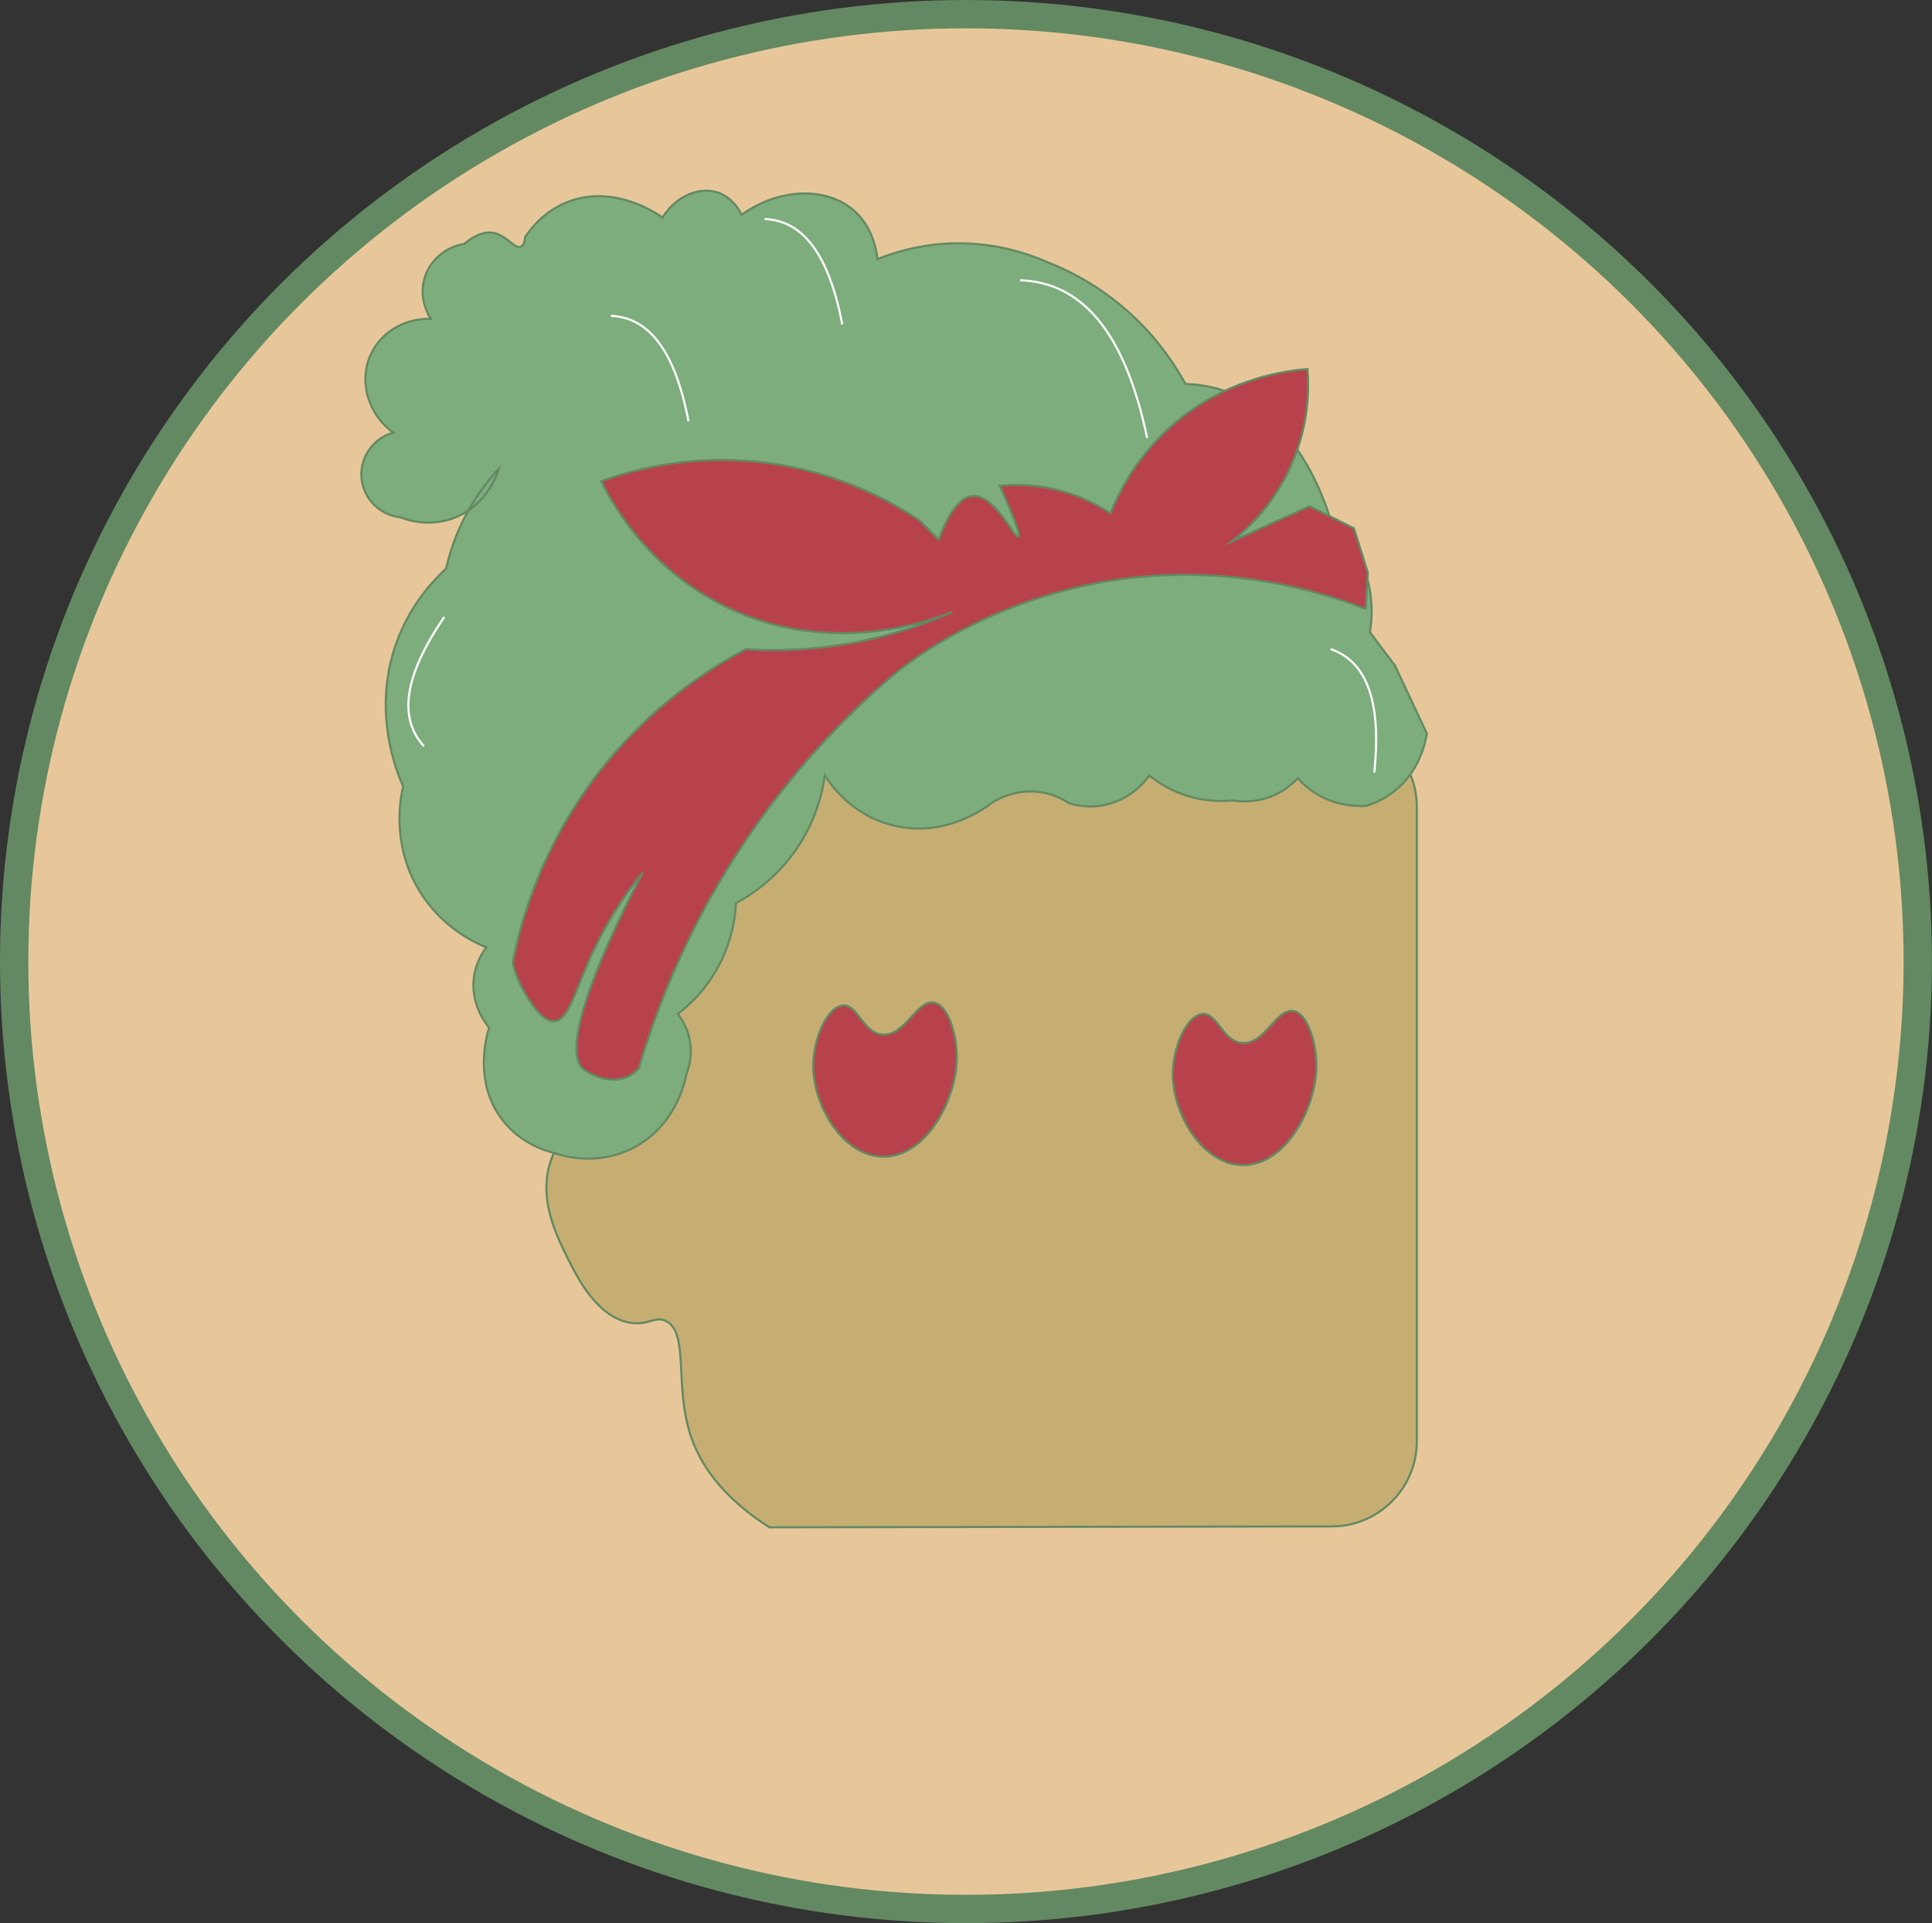
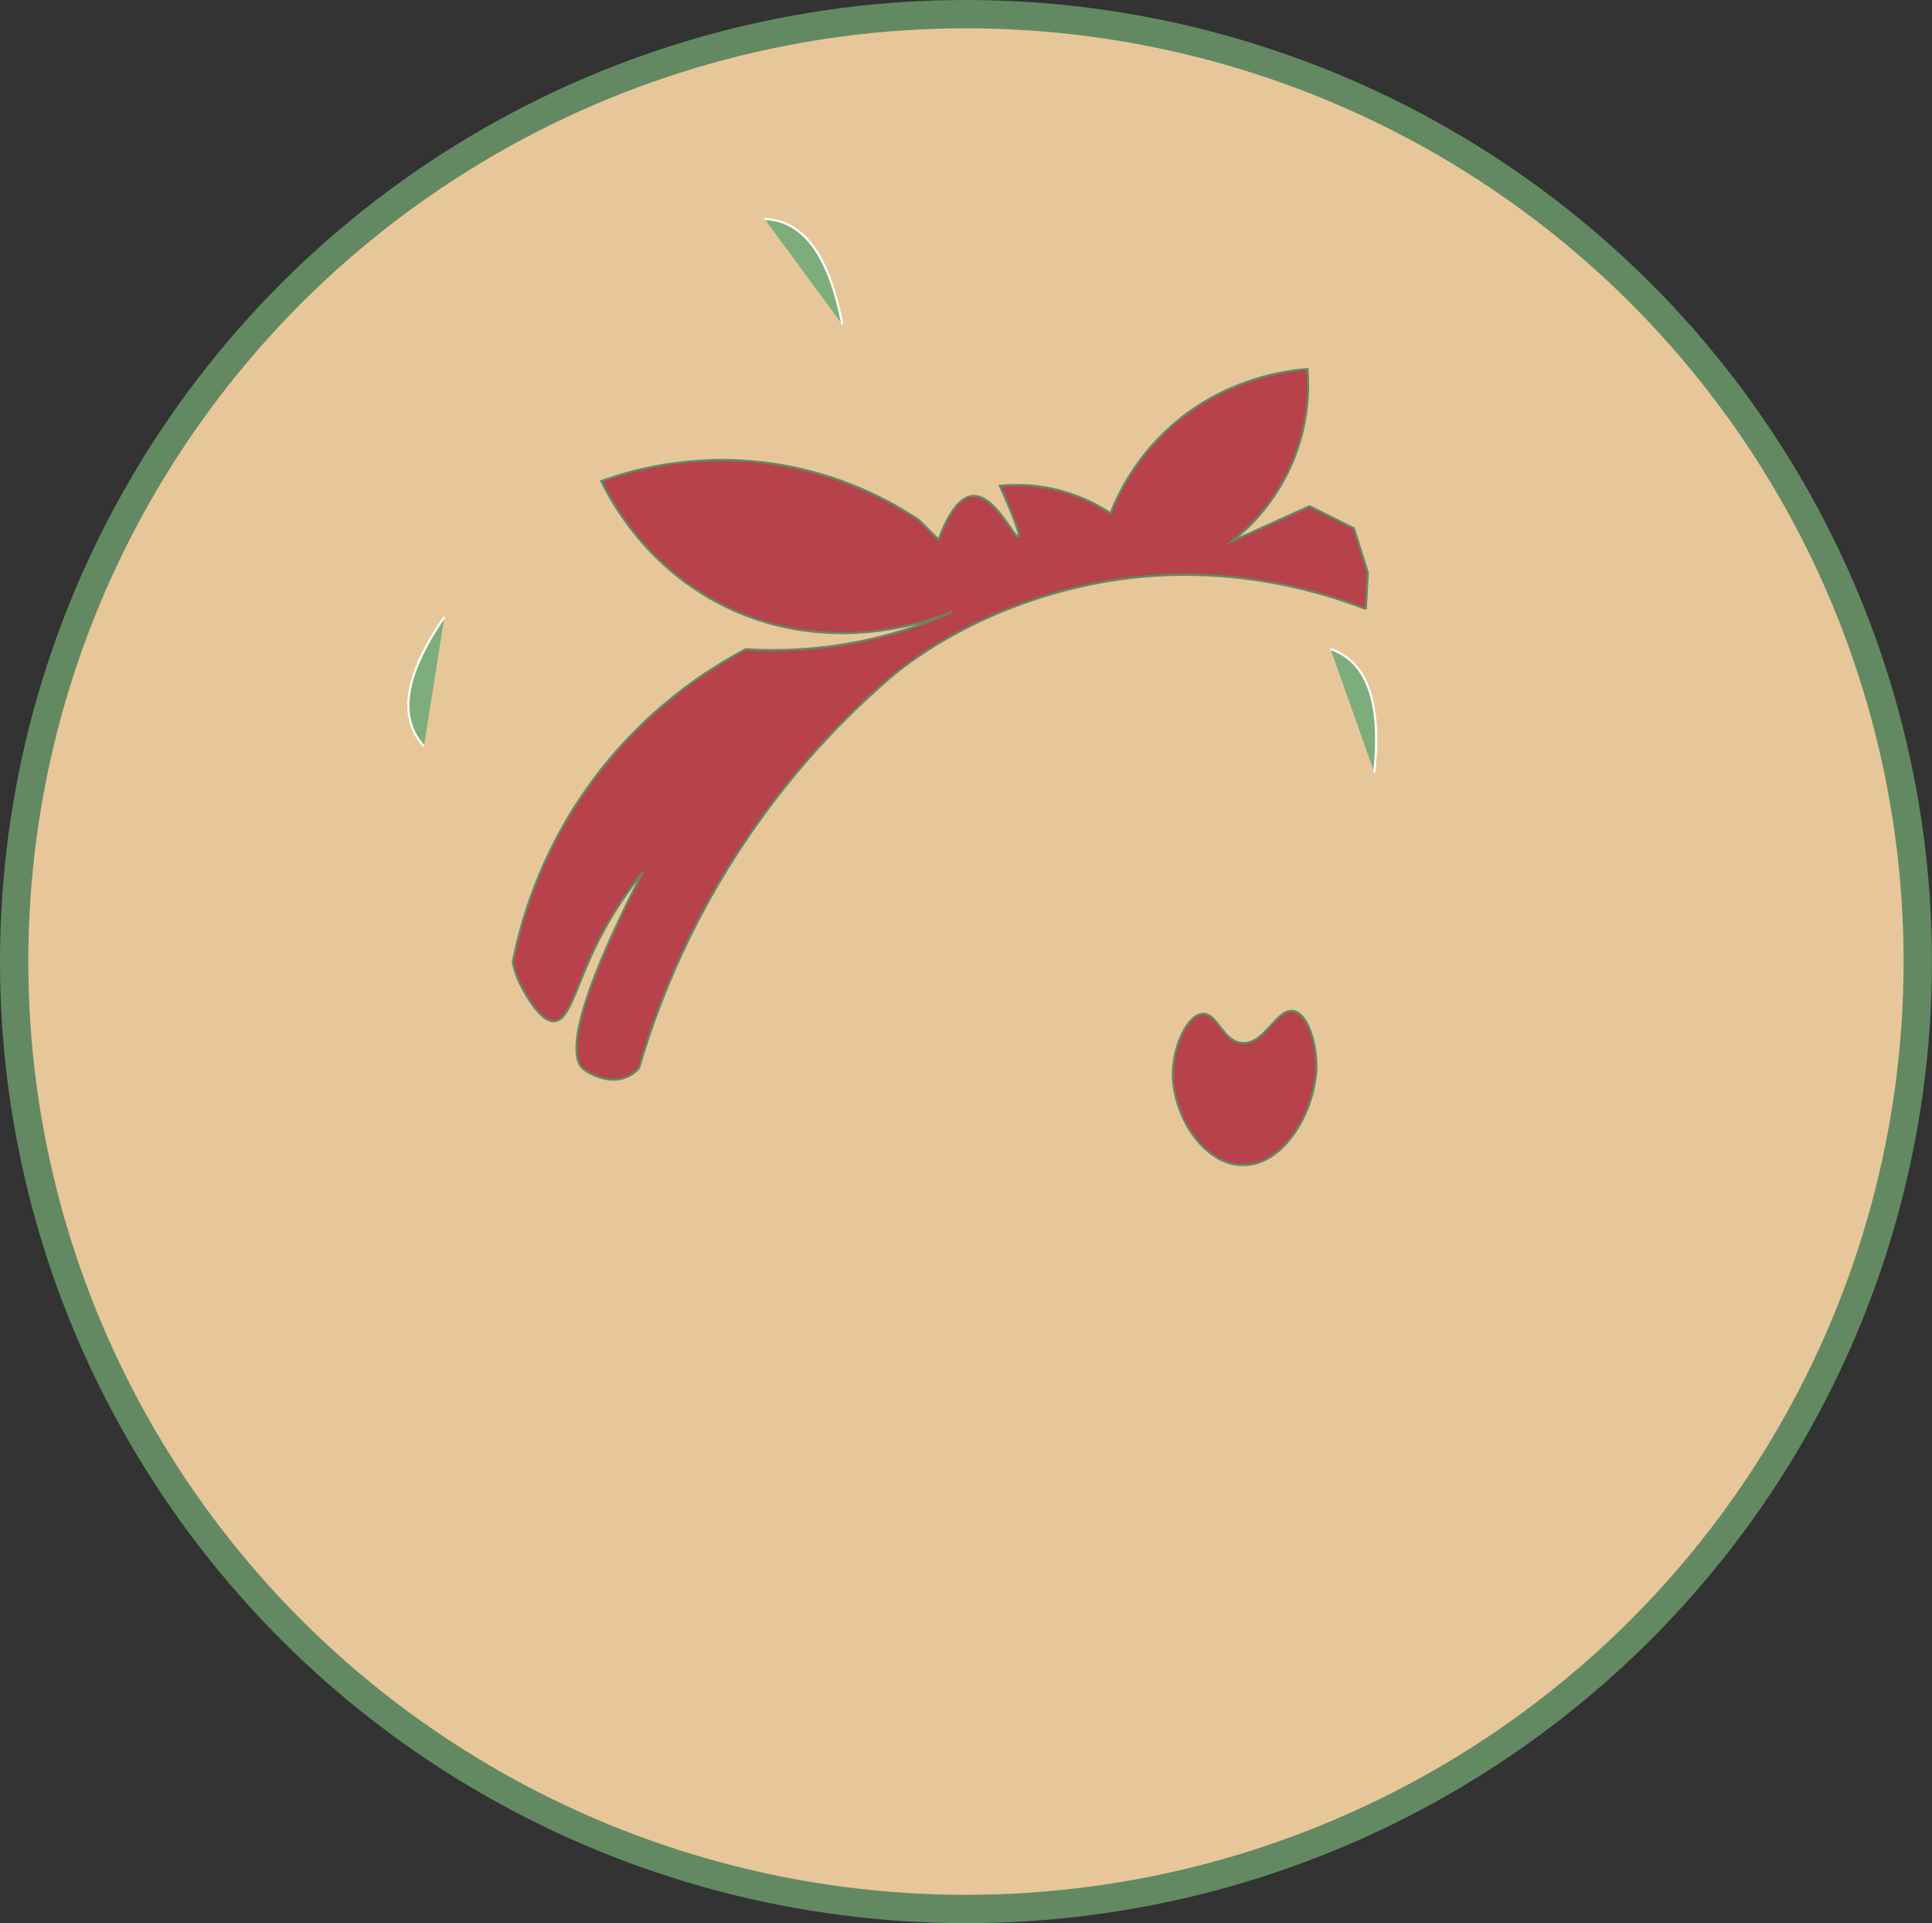
<svg xmlns="http://www.w3.org/2000/svg" id="Layer_2" data-name="Layer 2" viewBox="0 0 272.89 271.6">
  <rect x="0" y="0" width="272.89" height="271.6" fill="#333333" stroke="none" />
  <defs>
    <style>
      .cls-1 {
        fill: #b8424c;
      }

      .cls-1, .cls-2, .cls-3, .cls-4 {
        stroke: #638962;
      }

      .cls-1, .cls-2, .cls-3, .cls-4, .cls-5 {
        stroke-miterlimit: 10;
      }

      .cls-1, .cls-3, .cls-4, .cls-5 {
        stroke-width: .3px;
      }

      .cls-2 {
        fill: #e7c79a;
        stroke-width: 4px;
      }

      .cls-3, .cls-5 {
        fill: #7dad7d;
      }

      .cls-4 {
        fill: #c6ae73;
      }

      .cls-5 {
        stroke: #fff;
      }
    </style>
  </defs>
  <g id="Layer_3" data-name="Layer 3">
    <g>
      <ellipse class="cls-2" cx="136.44" cy="135.8" rx="134.44" ry="133.8" />
      <g>
-         <path class="cls-4" d="M188.12,215.57c-26.48.04-52.96.09-79.45.13-7.09-4.54-9.95-9.33-11.17-13.13-2.26-7.03-.13-14.48-3.49-16.03-1.51-.7-2.31.61-4.8.29-4.75-.61-7.64-6.36-8.91-8.91-1.8-3.59-4.7-9.37-2.06-15.09,2.2-4.75,6.92-6.64,7.74-6.95,4.13-1.58,5.53.22,7.36-.98,5.77-3.8-.05-25.91,0-40.96,0-.81.1-5.05,3.52-8.47,2.17-2.17,5.17-3.53,8.48-3.53h82.78c6.6,0,12,5.4,12,12v89.63c0,6.6-5.4,12-12,12Z" />
-         <path class="cls-3" d="M201.53,103.64c-.2,1.23-.99,5.2-4.51,8.03-1.49,1.2-3.01,1.82-4.11,2.15-1.33.06-4.21,0-7.05-1.76-1.11-.69-1.94-1.47-2.55-2.15-.64.68-1.86,1.81-3.72,2.55-2.4.95-4.53.74-5.49.59-1.63.15-4.58.19-7.84-1.18-1.68-.7-2.98-1.59-3.92-2.35-.52.72-2.48,3.28-6.07,4.11-2.36.55-4.33.1-5.29-.2-.8-.53-2.21-1.31-4.11-1.57-3.44-.47-6.06,1.06-6.86,1.57-.68.54-6.46,5-13.91,3.13-5.96-1.49-8.96-6.03-9.6-7.05-.31,2.23-1.25,6.83-4.7,11.36-2.76,3.63-5.93,5.65-7.84,6.66-.1,1.92-.54,5.55-2.74,9.4-1.8,3.16-4.04,5.16-5.49,6.27.49.63,1.19,1.68,1.57,3.13.67,2.56-.07,4.7-.39,5.49-.12.71-1.38,7.27-7.64,10.38-5.19,2.58-10.12.94-11.04.62-1.3-.33-4.67-1.36-7.18-4.54-4.41-5.57-2.15-12.56-1.96-13.13-.45-.54-2.62-3.29-2.16-7.05.26-2.09,1.21-3.57,1.76-4.31-1.6-.65-6.42-2.83-9.6-8.23-3.85-6.54-2.49-13.07-2.15-14.5-.94-2.12-4.39-10.58-.98-20.18,1.89-5.32,5.1-8.78,7.05-10.58.41-1.79,1.06-3.94,2.15-6.27,1.65-3.51,3.68-6.09,5.29-7.84-.16.57-1.52,4.99-6.07,6.86-3.76,1.54-7.12.29-7.84,0-2.97-.31-5.3-2.74-5.49-5.68-.18-2.86,1.71-5.5,4.51-6.27-3.68-2.65-4.93-7.43-3.13-11.17,1.47-3.07,4.8-5.01,8.42-4.9-.2-.31-1.88-2.96-.78-6.07.83-2.36,2.94-4.09,5.49-4.51,1.9-1.58,3.25-1.72,4.11-1.57,1.9.34,3.04,2.36,3.92,1.96.44-.2.55-.89.59-1.37.8-1.2,2.64-3.59,5.88-4.9,6.73-2.72,13.07,1.82,13.52,2.16,1.88-3.06,5.2-4.42,7.84-3.53,2.05.7,3.04,2.55,3.33,3.13,5.48-3.89,12.08-3.91,15.87-.59,2.58,2.26,3.17,5.47,3.33,6.86,2.23-.9,5.37-1.87,9.21-2.16,6.65-.49,11.91,1.33,14.69,2.55,2.9,1.12,7.34,3.25,11.75,7.25,3.98,3.61,6.42,7.38,7.84,9.99,1.89.05,3.53.36,4.9.78,10.74,3.29,14.79,15.79,15.48,18.02,1.28,1.17,4.04,4.03,5.29,8.62.88,3.24.66,6.02.39,7.64,1.18,1.57,2.35,3.13,3.53,4.7,1.5,3.2,3,6.4,4.51,9.6Z" />
        <path class="cls-1" d="M192.91,86c-6.72-2.59-21.67-7.24-39.67-3.3-14.04,3.07-23.6,9.65-27.56,13.06-6.19,5.34-14.3,13.48-21.68,24.95-7.4,11.49-11.45,22.28-13.75,30.14-.38.42-1.02,1-1.93,1.34-2.54.94-5.27-.68-5.88-1.18-4.2-3.4,5.82-22.97,8.36-27.82-1.94,2.39-4.51,5.96-6.79,10.71-2.79,5.81-3.62,10.24-5.75,10.32-1.88.07-3.74-3.31-4.44-4.57-.8-1.44-1.19-2.77-1.4-3.69,1.06-5.48,3.63-14.86,10.42-24.52,7.85-11.16,17.38-17.06,22.5-19.75,3.31.21,7.23.19,11.59-.36,7.33-.92,13.3-3.01,17.6-4.93-2.31.96-16.98,6.74-32.23-.82-10.85-5.38-15.81-14.45-17.37-17.63,4.15-1.5,12.53-3.92,23.12-2.61,10.58,1.3,18.12,5.67,21.78,8.13.91.91,1.83,1.83,2.74,2.74,1-2.69,2.63-6.04,4.86-6.17,3.13-.18,5.86,6.04,6.4,5.75.24-.13-.04-1.45-2.61-7.18,2.01-.2,5.19-.26,8.88.78,2.97.84,5.24,2.09,6.76,3.1,1.13-2.86,3.59-7.91,8.65-12.37,7.59-6.69,16.13-7.76,19.17-8,.2,2.5.29,7.75-2.32,13.62-2.55,5.75-6.39,9.17-8.36,10.71,3.66-1.65,7.31-3.31,10.97-4.96l6.27,3.13c.65,2.09,1.31,4.18,1.96,6.27-.1,1.71-.2,3.42-.29,5.13Z" />
-         <path class="cls-1" d="M135.15,149.24c0,6.02-4.37,14.33-10.58,14.11-5.6-.2-9.71-7.24-9.7-12.83,0-3.92,2.04-8.38,4.21-8.52,2.11-.14,2.81,3.9,5.58,4.11,3.2.24,4.85-4.95,7.25-4.51,2.01.37,3.23,4.46,3.23,7.64Z" />
+         <path class="cls-1" d="M135.15,149.24Z" />
        <path class="cls-1" d="M185.94,150.43c0,6.02-4.37,14.33-10.58,14.11-5.6-.2-9.71-7.24-9.7-12.83,0-3.92,2.04-8.38,4.21-8.52,2.11-.14,2.81,3.9,5.58,4.11,3.2.24,4.85-4.95,7.25-4.51,2.01.37,3.23,4.46,3.23,7.64Z" />
        <path class="cls-5" d="M187.94,91.66c4.87,1.68,7.28,6.97,6.17,17.44" />
-         <path class="cls-5" d="M144.08,39.58c8.42.28,14.71,6.8,17.95,22.26" />
-         <path class="cls-5" d="M86.28,44.61c5.14.19,8.99,4.55,10.97,14.89" />
        <path class="cls-5" d="M108,30.93c5.14.19,8.99,4.55,10.97,14.89" />
        <path class="cls-5" d="M59.89,105.39c-3.48-3.79-3.08-9.59,2.88-18.27" />
      </g>
    </g>
  </g>
</svg>